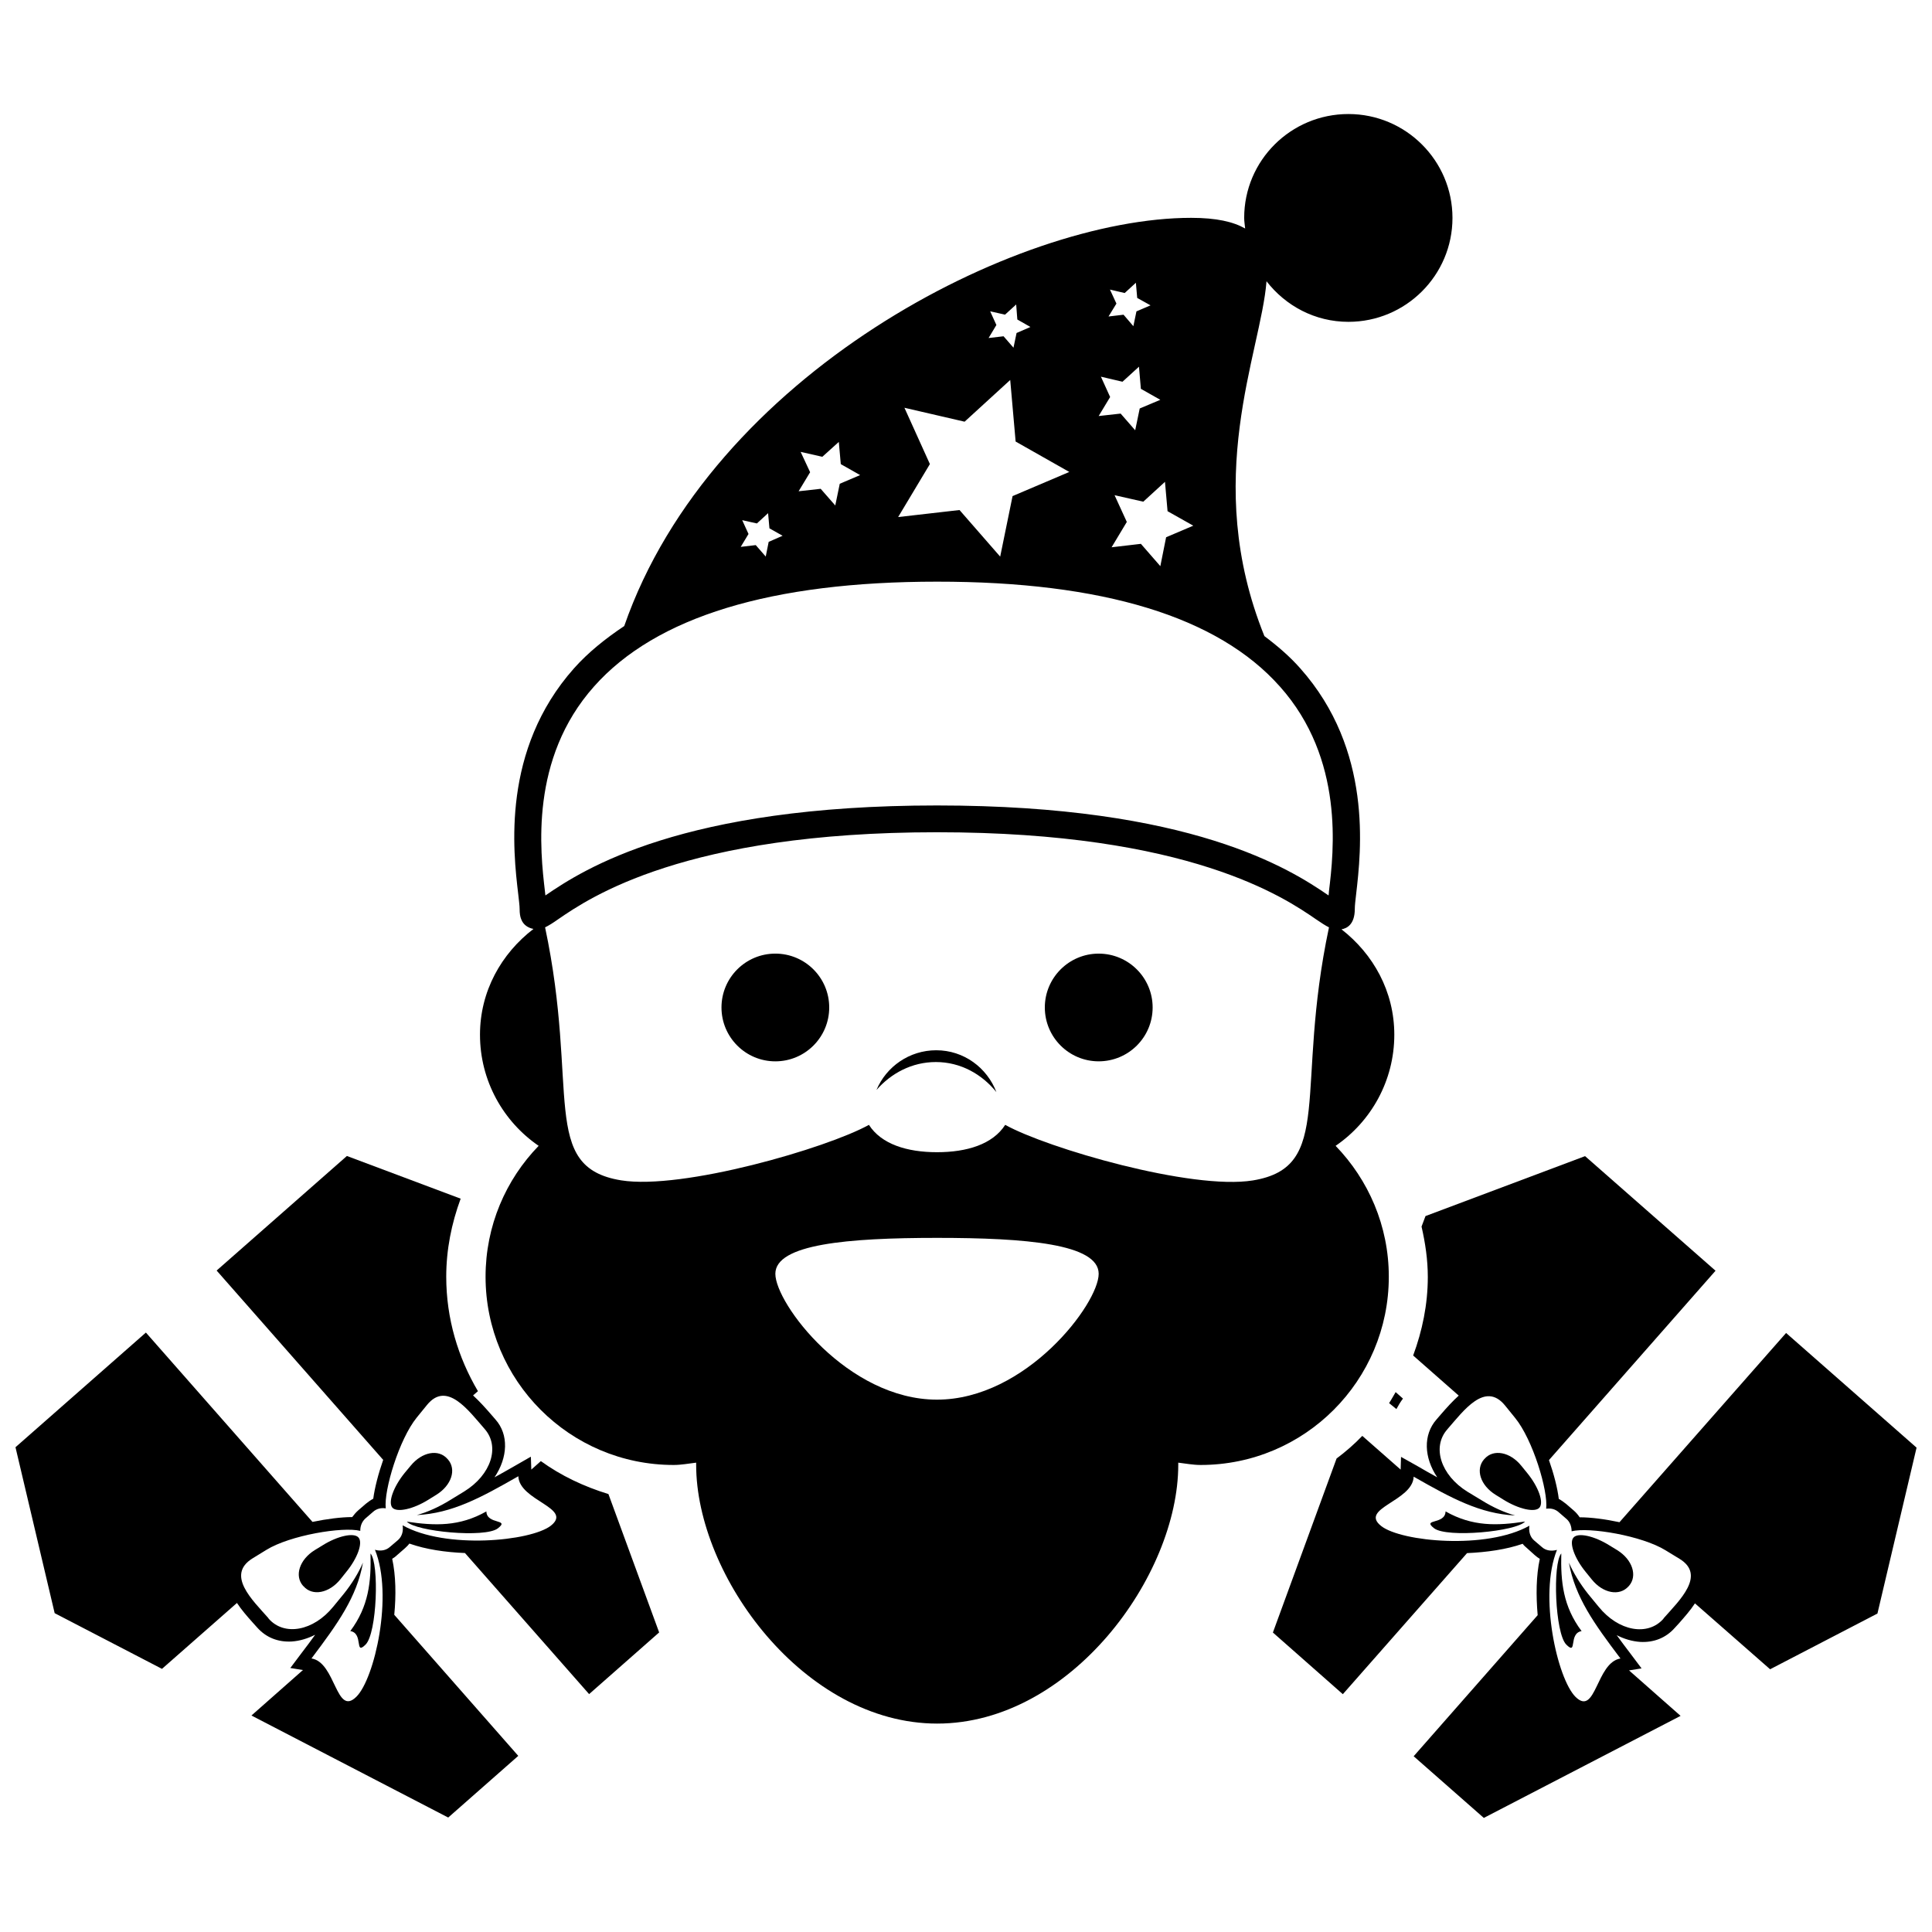
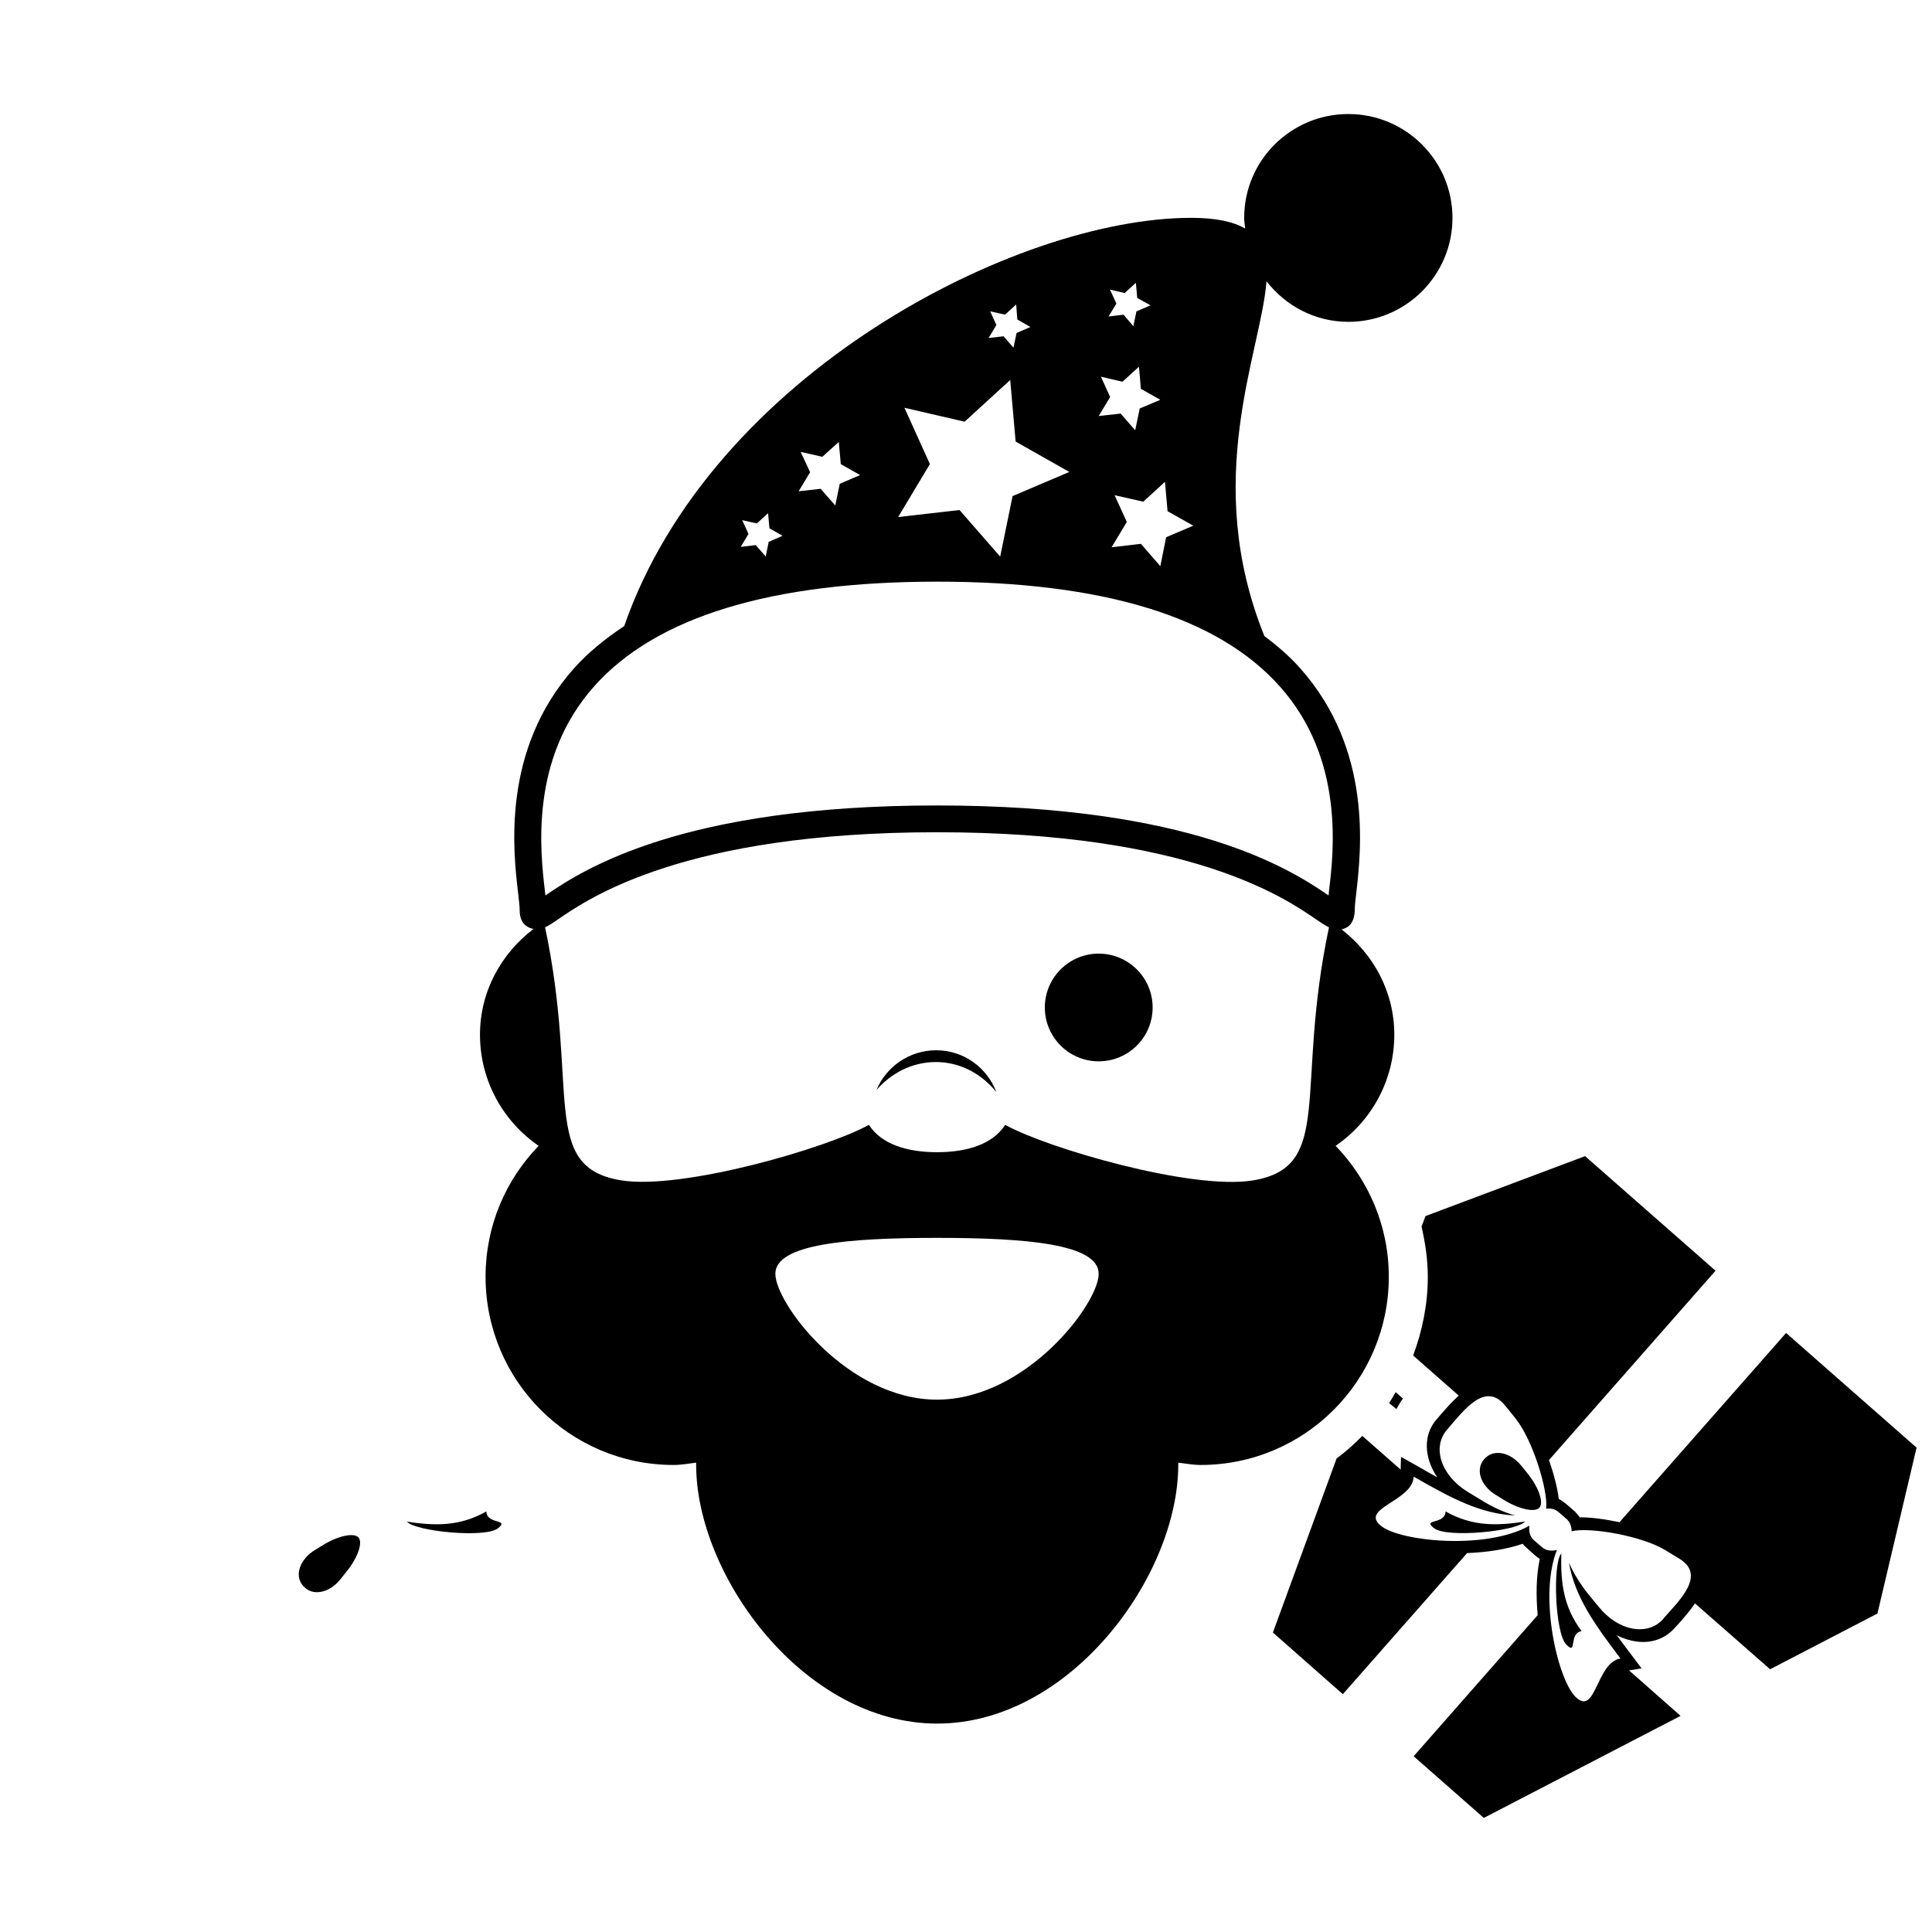
<svg xmlns="http://www.w3.org/2000/svg" width="800px" height="800px" version="1.1" viewBox="144 144 512 512">
  <defs>
    <clipPath id="b">
-       <path d="m148.09 450h170.91v176h-170.91z" />
-     </clipPath>
+       </clipPath>
    <clipPath id="a">
      <path d="m481 450h170.9v176h-170.9z" />
    </clipPath>
  </defs>
  <path d="m547.16 532.44c-2.965-3.68-7.402-4.5-9.734-1.84l-0.125 0.125c-2.344 2.684-0.992 6.918 3.066 9.422l2.098 1.301c4.035 2.504 8.328 3.449 9.5 2.098 1.227-1.402-0.258-5.543-3.269-9.219z" />
  <path d="m527.09 544.54c-0.102 3.602-6.406 1.84-3.035 4.469 3.394 2.606 21.805 0.848 24.105-1.785-7.434 1.145-13.941 1.352-21.07-2.684z" />
  <path d="m559.08 579.83c3.035 3.039 0.484-2.957 4.059-3.574-4.906-6.535-5.562-13.047-5.383-20.578-2.328 2.648-1.664 21.141 1.324 24.152z" />
-   <path d="m572.59 554.81-2.098-1.277c-4.004-2.504-8.301-3.449-9.496-2.066-1.23 1.352 0.258 5.516 3.269 9.168l1.555 1.918c2.965 3.703 7.379 4.523 9.758 1.84l0.125-0.125c2.301-2.664 0.918-6.961-3.113-9.457z" />
-   <path d="m257.51 541.45 2.098-1.301c4.059-2.508 5.438-6.746 3.066-9.422l-0.125-0.125c-2.34-2.66-6.731-1.84-9.727 1.84l-1.57 1.887c-2.988 3.68-4.469 7.816-3.269 9.219 1.215 1.348 5.531 0.398 9.527-2.098z" />
  <path d="m275.92 549.04c3.371-2.606-2.926-0.895-3.027-4.5-7.113 4.039-13.645 3.832-21.078 2.711 2.305 2.606 20.715 4.394 24.105 1.789z" />
-   <path d="m236.83 576.25c3.59 0.562 1.023 6.613 4.059 3.574 3.027-3.012 3.641-21.5 1.301-24.129 0.195 7.531-0.492 14.047-5.359 20.555z" />
  <path d="m229.49 553.53-2.098 1.277c-4.019 2.504-5.414 6.793-3.09 9.445l0.141 0.125c2.348 2.684 6.766 1.863 9.758-1.84l1.531-1.918c3.012-3.652 4.508-7.809 3.269-9.168-1.199-1.367-5.519-0.426-9.512 2.078z" />
  <g clip-path="url(#b)">
    <path d="m247.93 557.1c0.5-0.281 0.914-0.609 1.352-1.023l2.043-1.785c0.445-0.406 0.844-0.789 1.176-1.227 4.312 1.531 9.496 2.301 14.719 2.504l32.902 37.387 18.559-16.344-13.441-36.672c-6.484-1.988-12.551-4.852-17.91-8.73l-2.527 2.246-0.117-3.422-4.363 2.504c-1.855 1.074-3.602 2.043-5.273 2.965 3.543-5.262 3.816-11.316 0.258-15.32l-1.309-1.508c-1.441-1.66-2.988-3.371-4.633-4.875l1.293-1.125c-5.258-8.914-8.402-19.203-8.402-30.336 0-7.152 1.395-14.098 3.82-20.68l-30.145-11.312-34.523 30.359 44.137 50.176c-1.277 3.656-2.246 7.379-2.629 10.293-0.664 0.352-1.312 0.812-1.941 1.32l-2.066 1.785c-0.602 0.539-1.098 1.125-1.57 1.762-2.949 0-6.715 0.488-10.531 1.277l-44.145-50.176-34.562 30.391 10.383 43.973 28.441 14.758 19.867-17.465c1.211 1.84 2.723 3.574 4.211 5.234l1.148 1.277c2.387 2.684 5.57 3.914 9.18 3.703 2.094-0.148 4.16-0.766 6.188-1.785-1.098 1.512-2.269 3.117-3.574 4.805l-3.012 4.004 3.348 0.539-13.648 12.051 52.145 27.039 18.566-16.344-32.863-37.387c0.5-5.133 0.422-10.391-0.547-14.836zm-4.562-2.394c4.93 12.078-0.102 34.168-4.914 38.938-5.441 5.391-5.441-9.113-11.91-10.137 6.996-9.273 12.027-16.289 13.648-25.406-1.125 2.629-2.887 5.562-5.156 8.371l-2.723 3.32c-5.25 6.461-12.973 7.863-17.098 3.191l-0.125-0.203c-4.137-4.703-11.273-11.363-4.188-15.781l3.664-2.25c6.242-3.879 20.266-6.227 24.91-5.055-0.023-1.254 0.422-2.426 1.34-3.269l2.066-1.785c0.93-0.844 2.168-1.098 3.348-0.914-0.547-4.805 3.574-18.363 8.207-24.055l2.723-3.348c5.25-6.461 10.98 1.457 15.141 6.207l0.125 0.148c4.148 4.703 1.723 12.152-5.359 16.547l-3.637 2.223c-3.078 1.918-6.191 3.297-8.969 4.062 9.309-0.465 16.867-4.547 26.902-10.293 0.242 6.543 14.625 8.402 8.582 13.129-5.359 4.109-27.871 6.281-39.246-0.125 0.227 1.48-0.125 2.914-1.199 3.883l-2.098 1.785c-1.125 1.043-2.59 1.223-4.035 0.816z" />
  </g>
  <g clip-path="url(#a)">
    <path d="m573.18 547.4c-3.801-0.816-7.606-1.301-10.547-1.301-0.438-0.641-0.914-1.23-1.531-1.762l-2.066-1.785c-0.641-0.508-1.277-0.969-1.941-1.328-0.352-2.91-1.32-6.641-2.602-10.289l44.141-50.18-34.574-30.367-42.289 15.883-1.047 2.785c0.992 4.34 1.66 8.785 1.66 13.332 0 7.356-1.48 14.324-3.883 20.836l12.078 10.625c-1.609 1.453-3.16 3.16-4.621 4.852l-1.277 1.48c-3.574 4.059-3.32 10.109 0.203 15.32-1.637-0.871-3.371-1.895-5.234-2.965l-4.363-2.449-0.102 3.371-10.164-8.938c-2.098 2.195-4.391 4.184-6.816 6l-16.875 46.113 18.535 16.344 32.918-37.387c5.234-0.227 10.441-0.969 14.73-2.473 0.305 0.406 0.742 0.816 1.176 1.172l2.043 1.84c0.406 0.359 0.844 0.691 1.328 0.992-0.973 4.473-1.023 9.703-0.562 14.914l-32.863 37.387 18.59 16.344 52.145-27.043-13.66-12.051 3.32-0.531-3.012-4.008c-1.277-1.684-2.504-3.297-3.574-4.797 2.043 1.047 4.137 1.637 6.203 1.785 3.598 0.203 6.789-1.023 9.172-3.703l1.172-1.277c1.457-1.66 2.988-3.394 4.188-5.234l19.918 17.465 28.441-14.766 10.371-43.969-34.578-30.387zm11.723 25.438-0.102 0.176c-4.16 4.676-11.898 3.269-17.133-3.191l-2.731-3.32c-2.246-2.809-3.981-5.719-5.156-8.371 1.637 9.141 6.668 16.141 13.66 25.383-6.484 1.074-6.484 15.523-11.922 10.164-4.805-4.797-9.805-26.84-4.906-38.941-1.434 0.383-2.914 0.234-3.984-0.742l-2.094-1.785c-1.105-0.969-1.434-2.398-1.23-3.879-11.391 6.406-33.883 4.238-39.223 0.121-6.078-4.723 8.324-6.586 8.555-13.121 10.062 5.746 17.621 9.828 26.891 10.289-2.754-0.766-5.875-2.141-8.938-4.062l-3.676-2.219c-7.106-4.391-9.5-11.875-5.359-16.547l0.125-0.156c4.16-4.746 9.855-12.637 15.141-6.203l2.707 3.34c4.672 5.723 8.785 19.305 8.223 24.055 1.172-0.18 2.402 0.078 3.32 0.922l2.066 1.785c0.945 0.812 1.355 2.043 1.355 3.269 4.644-1.176 18.641 1.172 24.918 5.055l3.68 2.246c7.098 4.344-0.055 11.035-4.188 15.734z" />
  </g>
-   <path d="m363.75 410.99c0 7.883-6.394 14.277-14.277 14.277-7.883 0-14.273-6.394-14.273-14.277 0-7.883 6.391-14.273 14.273-14.273 7.883 0 14.277 6.391 14.277 14.273" />
  <path d="m435.16 396.72c7.894 0 14.301 6.398 14.301 14.27 0 7.894-6.406 14.273-14.301 14.273-7.863 0-14.27-6.383-14.27-14.273-0.004-7.875 6.406-14.27 14.27-14.27z" />
  <path d="m473.72 201.73c0 0.973 0.18 1.918 0.258 2.824-3.113-1.773-7.578-2.824-14.301-2.824-46.445 0-127.09 41.523-150.25 108.18-5.016 3.348-9.578 7.012-13.316 11.211-19.242 21.656-16.129 48.402-14.773 59.855 0.188 1.719 0.367 3.066 0.367 3.894 0 1.148 0.125 2.043 0.422 2.746 0.547 1.469 1.801 2.285 3.246 2.562-8.504 6.512-14.172 16.496-14.172 28.035 0 12.23 6.191 23.035 15.547 29.445-8.707 8.965-14.07 21.195-14.07 34.676 0 27.547 22.305 49.898 49.848 49.898 2.066 0 3.969-0.387 5.961-0.613v0.562c0 29.465 28.598 68.586 63.875 68.586 35.289 0 63.887-39.121 63.887-68.586v-0.562c1.938 0.227 3.906 0.613 5.926 0.613 27.578 0 49.871-22.348 49.871-49.898 0-13.48-5.414-25.688-14.098-34.676 9.375-6.41 15.555-17.238 15.555-29.445 0-11.492-5.594-21.398-14-27.934 1.379-0.234 3.531-1.227 3.531-5.414 0-0.855 0.148-2.168 0.352-3.894 1.328-11.453 4.445-38.207-14.812-59.855-2.731-3.106-6-5.914-9.5-8.543-16.727-41.484-0.914-75.102 0.562-94.035 5.055 6.512 12.84 10.754 21.703 10.754 15.195 0 27.578-12.324 27.578-27.543 0-15.195-12.387-27.527-27.578-27.527-15.262 0.004-27.621 12.312-27.621 27.508zm-20.305 77.742 6.816 3.84-7.199 3.066-1.531 7.66-5.152-5.914-7.766 0.91 4.035-6.715-3.246-7.09 7.613 1.723 5.746-5.262zm-15.266-58.73 3.906 0.914 2.965-2.723 0.352 4.023 3.531 1.965-3.734 1.598-0.816 3.922-2.602-3.039-3.984 0.473 2.098-3.422zm-2.398 23.082 5.719 1.34 4.367-3.984 0.508 5.863 5.152 2.91-5.461 2.301-1.199 5.773-3.856-4.422-5.824 0.648 3.039-5.039zm-29.344-17.324 3.934 0.887 2.957-2.695 0.305 3.981 3.473 1.98-3.676 1.594-0.816 3.898-2.629-3.027-3.969 0.461 2.066-3.449zm-22.723 25.562 15.945 3.691 12.09-11.055 1.434 16.316 14.223 8.059-15.035 6.398-3.281 16.039-10.777-12.348-16.266 1.863 8.414-14.043zm-27.504 11.691 5.746 1.301 4.367-3.941 0.523 5.887 5.125 2.902-5.398 2.301-1.188 5.754-3.867-4.418-5.848 0.652 3.051-5.047zm-15.488 18.098 3.894 0.867 2.965-2.723 0.359 4.023 3.488 1.965-3.691 1.617-0.781 3.894-2.644-3.035-3.984 0.469 2.066-3.418zm51.621 233.07c-23.668 0-42.836-25.461-42.836-33.348 0-7.863 19.164-9.523 42.836-9.523 23.648 0 42.848 1.609 42.848 9.523 0 7.891-19.199 33.348-42.848 33.348zm83.703-58.094c-16.242 2.633-54.543-8.555-65.625-14.73-3.309 5.152-10.137 7.25-18.074 7.25-7.977 0-14.773-2.141-18.043-7.25-11.117 6.176-49.426 17.312-65.664 14.707-21.73-3.523-11.008-23.98-20.156-67.047 0.969-0.473 2.016-1.117 3.434-2.121 8.285-5.695 33.594-23.082 100.43-23.082 66.898 0 92.18 17.387 100.46 23.082 1.43 0.969 2.449 1.645 3.418 2.121-9.141 43.043 1.531 63.527-20.176 67.07zm7.152-130.91c17.16 19.215 14.301 43.77 13.02 54.262 0 0.383-0.078 0.754-0.102 1.125-10.211-7.008-36.363-23.848-103.78-23.848-67.461 0-93.562 16.84-103.77 23.848-0.047-0.367-0.102-0.742-0.125-1.125-1.227-10.492-4.098-35.047 13.02-54.262 16.395-18.465 46.984-27.77 90.871-27.77 43.898-0.023 74.465 9.305 90.859 27.77z" />
  <path d="m392.11 422.33c-7.121 0-13.238 4.34-15.836 10.523 3.883-4.422 9.375-7.402 15.742-7.402 6.543 0 12.199 3.215 16.039 7.969-2.465-6.441-8.605-11.09-15.945-11.09z" />
  <path d="m515.8 514.64-1.941-1.715c-0.586 0.969-1.117 1.988-1.734 2.914l1.938 1.582c0.508-0.941 1.066-1.891 1.738-2.781z" />
</svg>